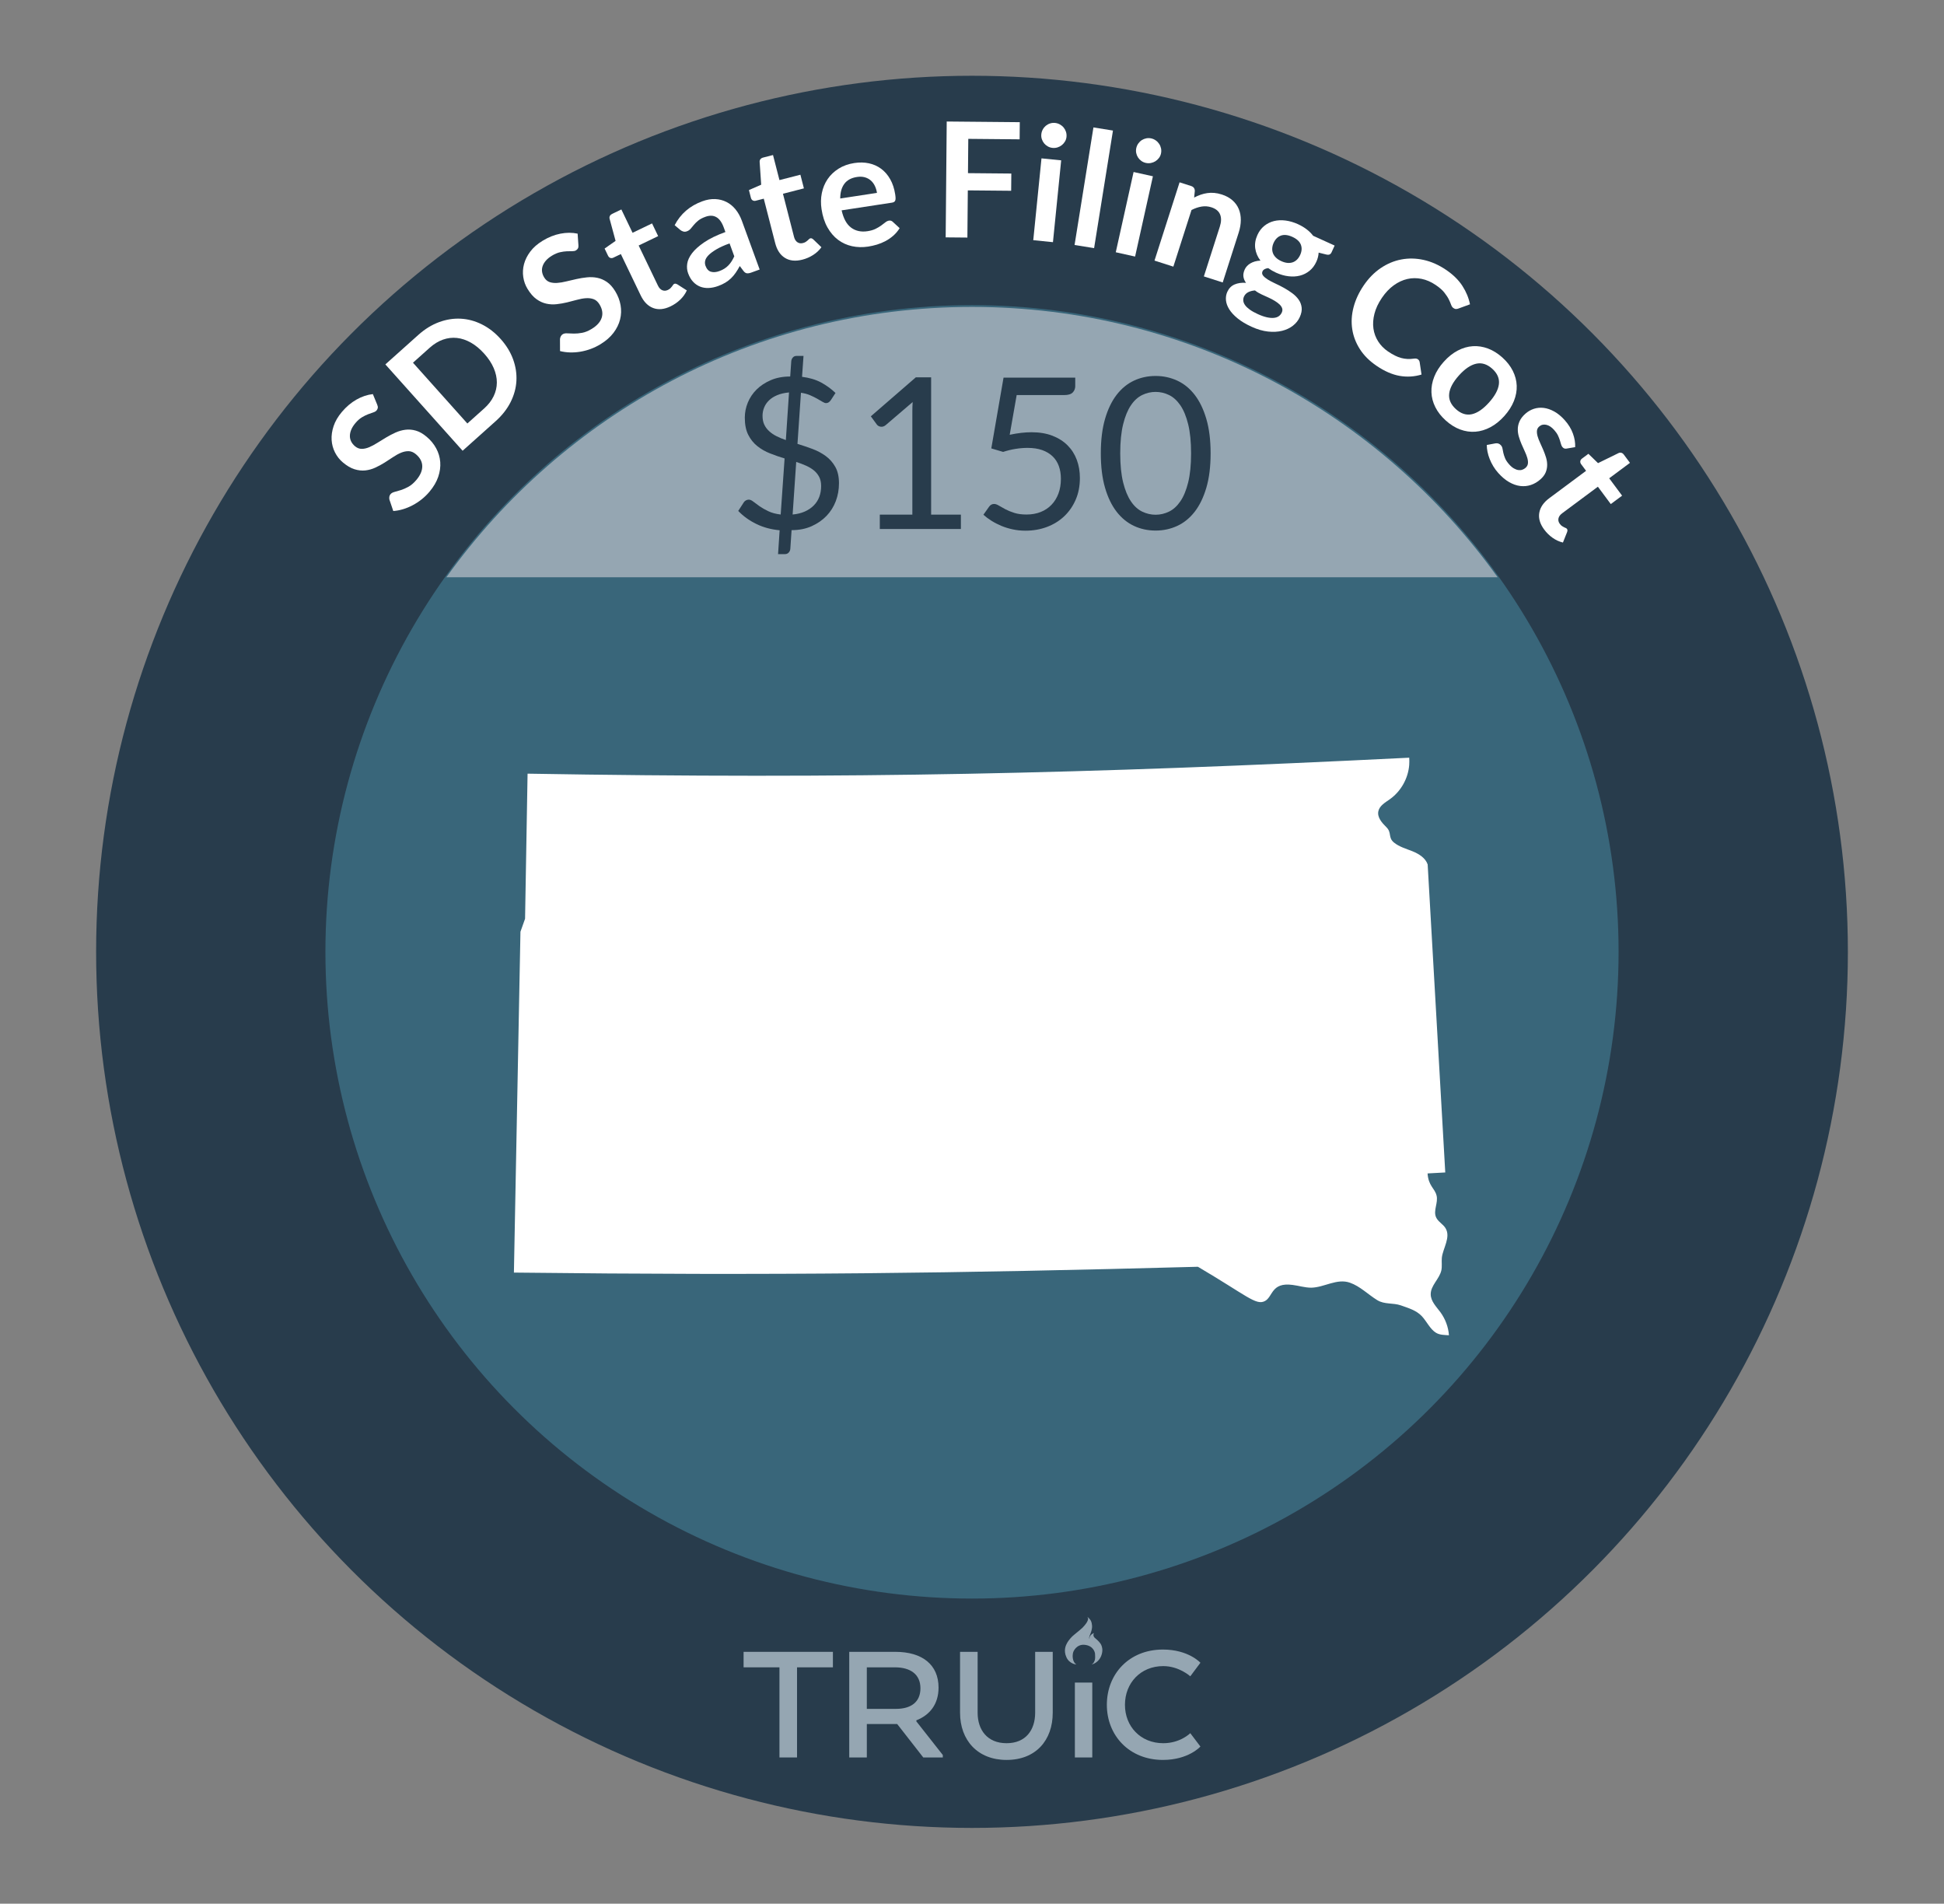
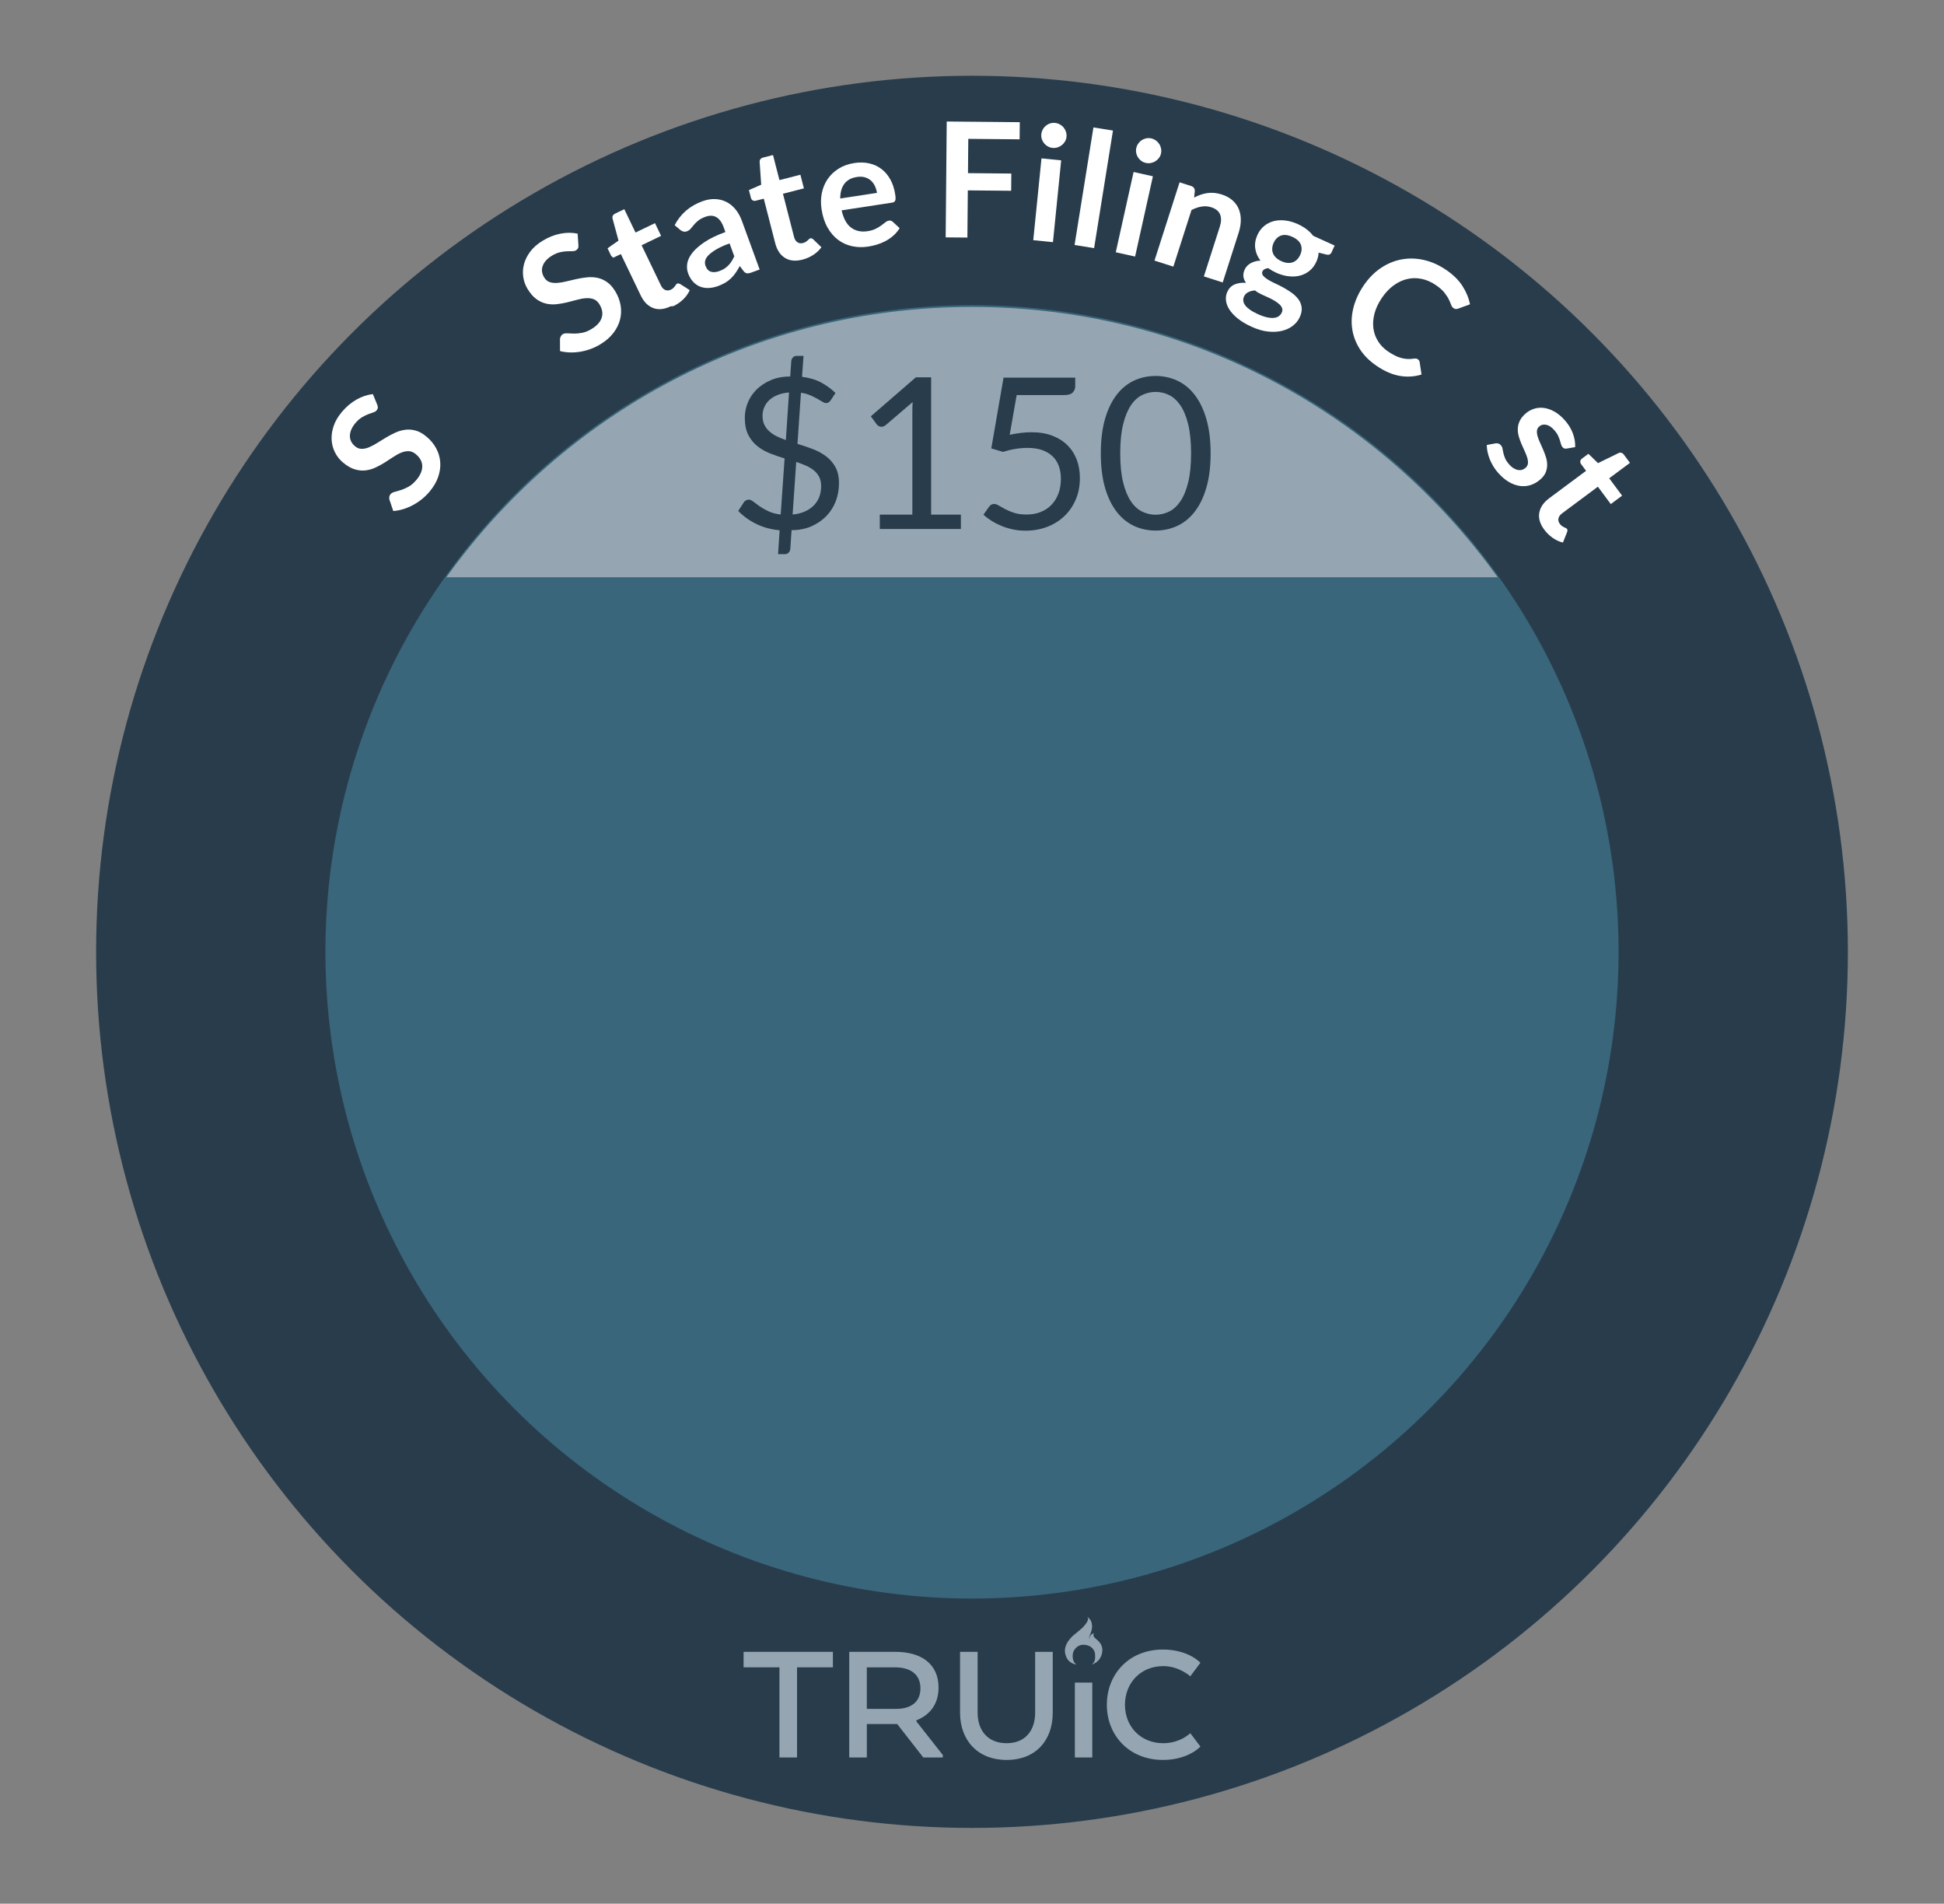
<svg xmlns="http://www.w3.org/2000/svg" id="k" data-name="South Dakota" viewBox="0 0 206.27 201.946">
  <rect x="0" y="0" width="206.27" height="201.946" fill="#808080" stroke="none" />
  <defs>
    <style>
      .az {
        fill: #fff;
      }

      .ba {
        fill: #95a6b2;
      }

      .bb {
        fill: #283c4c;
      }

      .bc {
        fill: #39667a;
      }
    </style>
  </defs>
  <circle class="bb" cx="103.135" cy="100.973" r="92.936" />
  <circle class="bc" cx="103.135" cy="100.973" r="68.606" />
  <g>
    <path class="az" d="M40.025,42.933c.055,.128,.075,.239,.062,.335-.015,.096-.058,.187-.131,.273s-.188,.156-.348,.208c-.158,.052-.341,.116-.547,.194-.206,.077-.427,.188-.66,.327-.233,.141-.464,.345-.69,.613-.204,.242-.353,.479-.446,.708-.093,.229-.14,.448-.14,.66,0,.21,.047,.408,.141,.591,.094,.184,.228,.348,.4,.495,.221,.185,.458,.279,.709,.279,.251,0,.515-.056,.79-.172,.276-.116,.564-.269,.866-.46,.302-.19,.613-.382,.935-.573,.321-.193,.653-.366,.996-.522,.343-.155,.694-.255,1.054-.3,.361-.046,.729-.015,1.106,.092,.377,.107,.761,.325,1.149,.654,.426,.357,.762,.765,1.009,1.224,.248,.456,.392,.941,.432,1.453,.039,.512-.032,1.035-.214,1.571s-.491,1.063-.931,1.584c-.251,.299-.529,.569-.833,.81-.303,.24-.621,.448-.954,.623-.333,.176-.673,.315-1.021,.42-.346,.103-.689,.167-1.029,.191l-.411-1.214c-.021-.098-.022-.198-.007-.301,.016-.102,.058-.193,.127-.275,.091-.107,.234-.188,.429-.239s.419-.116,.672-.195c.253-.08,.521-.198,.805-.354,.284-.157,.563-.397,.838-.723,.42-.498,.627-.983,.622-1.456-.007-.472-.23-.894-.672-1.267-.247-.209-.5-.316-.761-.325-.26-.007-.529,.046-.808,.159-.277,.114-.562,.271-.855,.468-.293,.199-.596,.396-.908,.59-.314,.196-.641,.373-.981,.53-.34,.157-.694,.255-1.061,.295-.366,.039-.748-.003-1.145-.126s-.81-.365-1.238-.728c-.343-.288-.618-.638-.828-1.048-.21-.411-.329-.853-.36-1.328-.029-.474,.041-.965,.211-1.473,.17-.51,.461-1.009,.874-1.499,.468-.554,.985-.992,1.554-1.314,.566-.321,1.146-.515,1.736-.581l.463,1.125Z" />
-     <path class="az" d="M53.121,35.959c.602,.672,1.041,1.39,1.319,2.15,.278,.763,.396,1.528,.354,2.296-.042,.769-.249,1.519-.618,2.253s-.901,1.411-1.594,2.03l-3.496,3.128-8.196-9.159,3.497-3.129c.692-.619,1.425-1.071,2.197-1.355,.771-.284,1.541-.406,2.308-.365,.767,.04,1.513,.241,2.239,.604,.726,.361,1.389,.877,1.99,1.548Zm-1.742,1.56c-.449-.502-.921-.893-1.413-1.171-.491-.277-.986-.444-1.483-.498-.496-.054-.988,.005-1.478,.177s-.958,.457-1.405,.857l-1.78,1.593,5.77,6.448,1.78-1.592c.447-.4,.783-.834,1.008-1.302,.226-.467,.338-.95,.34-1.449,.002-.5-.108-1.01-.33-1.529-.223-.521-.558-1.031-1.008-1.534Z" />
    <path class="az" d="M61.375,26.003c.012,.14-.004,.252-.048,.339-.044,.085-.114,.158-.21,.217-.098,.06-.229,.089-.396,.088-.167-.002-.36,.002-.581,.01-.22,.009-.463,.043-.729,.103-.266,.06-.548,.181-.849,.364-.271,.165-.486,.341-.646,.529-.161,.188-.275,.382-.342,.583-.068,.2-.085,.4-.055,.604,.031,.204,.106,.402,.225,.595,.15,.247,.346,.411,.583,.492,.238,.078,.507,.107,.806,.085,.298-.022,.619-.076,.966-.162,.347-.085,.702-.168,1.068-.248,.366-.082,.735-.142,1.11-.18,.373-.039,.739-.024,1.095,.048,.356,.071,.696,.218,1.02,.438,.324,.22,.618,.549,.885,.983,.289,.474,.479,.968,.569,1.479s.074,1.018-.051,1.515c-.124,.498-.357,.972-.699,1.423-.342,.452-.804,.854-1.384,1.209-.334,.203-.683,.372-1.046,.504-.365,.133-.732,.229-1.104,.291-.371,.061-.738,.085-1.1,.073-.362-.011-.709-.059-1.039-.143l-.005-1.282c.012-.099,.041-.195,.088-.287s.116-.166,.208-.222c.121-.073,.281-.104,.482-.09,.201,.013,.434,.021,.699,.026,.264,.004,.557-.023,.876-.082s.66-.199,1.022-.421c.557-.34,.906-.733,1.051-1.184,.143-.449,.064-.921-.236-1.415-.168-.275-.375-.458-.619-.548s-.516-.124-.815-.104c-.3,.02-.62,.077-.96,.173-.341,.094-.69,.185-1.049,.271-.359,.086-.725,.15-1.098,.191-.373,.043-.74,.023-1.1-.056-.361-.079-.709-.238-1.047-.481-.337-.242-.651-.603-.943-1.082-.234-.382-.385-.8-.453-1.256-.07-.456-.044-.913,.077-1.373,.122-.459,.343-.903,.665-1.332s.757-.811,1.304-1.145c.618-.377,1.249-.63,1.89-.755,.64-.125,1.25-.126,1.83-.003l.084,1.214Z" />
-     <path class="az" d="M71.153,32.498c-.679,.326-1.296,.386-1.849,.177-.553-.21-.992-.654-1.319-1.333l-2.109-4.39-.797,.383c-.103,.049-.206,.06-.312,.028s-.19-.113-.255-.246l-.36-.75,1.164-.815-.632-2.336c-.029-.111-.02-.214,.027-.307,.047-.091,.127-.164,.238-.219l.981-.47,1.189,2.474,2.068-.994,.647,1.348-2.068,.996,2.048,4.259c.118,.244,.271,.407,.46,.486,.188,.079,.385,.069,.589-.029,.118-.056,.21-.117,.274-.184,.066-.066,.121-.129,.165-.188s.083-.114,.115-.164,.071-.086,.117-.108c.056-.025,.108-.034,.159-.024,.049,.013,.107,.035,.175,.071l1.009,.646c-.166,.363-.398,.689-.699,.979s-.644,.525-1.026,.71Z" />
+     <path class="az" d="M71.153,32.498c-.679,.326-1.296,.386-1.849,.177-.553-.21-.992-.654-1.319-1.333l-2.109-4.39-.797,.383s-.19-.113-.255-.246l-.36-.75,1.164-.815-.632-2.336c-.029-.111-.02-.214,.027-.307,.047-.091,.127-.164,.238-.219l.981-.47,1.189,2.474,2.068-.994,.647,1.348-2.068,.996,2.048,4.259c.118,.244,.271,.407,.46,.486,.188,.079,.385,.069,.589-.029,.118-.056,.21-.117,.274-.184,.066-.066,.121-.129,.165-.188s.083-.114,.115-.164,.071-.086,.117-.108c.056-.025,.108-.034,.159-.024,.049,.013,.107,.035,.175,.071l1.009,.646c-.166,.363-.398,.689-.699,.979s-.644,.525-1.026,.71Z" />
    <path class="az" d="M80.603,28.591l-.887,.323c-.188,.068-.344,.094-.471,.076-.127-.017-.248-.101-.362-.252l-.389-.518c-.14,.261-.284,.5-.432,.713-.147,.214-.312,.408-.489,.581-.178,.174-.379,.328-.601,.464-.222,.135-.479,.256-.772,.363-.346,.125-.682,.196-1.009,.209s-.63-.035-.908-.145c-.278-.111-.526-.283-.745-.519-.219-.234-.395-.536-.529-.906-.113-.309-.144-.645-.092-1.005,.053-.36,.224-.732,.513-1.113s.719-.766,1.288-1.155c.57-.39,1.32-.754,2.252-1.095l-.176-.482c-.202-.553-.467-.92-.795-1.1-.328-.183-.714-.191-1.156-.03-.318,.116-.571,.25-.758,.403-.186,.152-.34,.304-.462,.453-.124,.151-.238,.288-.344,.411-.106,.123-.238,.214-.399,.271-.133,.05-.26,.057-.381,.021-.12-.034-.229-.091-.324-.171l-.59-.5c.628-1.206,1.607-2.051,2.938-2.537,.479-.175,.936-.252,1.367-.232,.434,.021,.831,.122,1.193,.307,.363,.184,.684,.445,.961,.785,.277,.339,.501,.74,.67,1.203l1.889,5.175Zm-4.282,.169c.202-.073,.382-.16,.539-.259,.157-.1,.298-.214,.423-.342s.238-.272,.34-.431c.102-.159,.198-.339,.289-.538l-.501-1.37c-.575,.209-1.043,.42-1.401,.634-.36,.214-.637,.419-.829,.616-.193,.198-.312,.391-.355,.577-.044,.186-.034,.367,.03,.544,.129,.348,.321,.561,.581,.636s.554,.053,.885-.067Z" />
    <path class="az" d="M85.135,27.545c-.73,.187-1.346,.124-1.848-.188s-.846-.834-1.033-1.564l-1.213-4.717-.855,.219c-.11,.029-.214,.018-.312-.033-.098-.051-.164-.146-.201-.29l-.207-.808,1.301-.57-.164-2.415c-.006-.116,.023-.214,.086-.294,.064-.082,.157-.137,.277-.168l1.055-.271,.684,2.659,2.223-.57,.372,1.448-2.223,.571,1.175,4.578c.068,.262,.188,.452,.357,.565,.17,.114,.364,.144,.584,.087,.126-.032,.228-.073,.305-.126,.078-.053,.144-.103,.199-.152,.055-.049,.102-.096,.144-.138,.042-.043,.087-.07,.136-.084,.061-.015,.115-.014,.16,.009,.047,.02,.1,.054,.159,.103l.862,.832c-.232,.323-.525,.596-.877,.821s-.733,.392-1.145,.497Z" />
    <path class="az" d="M90.659,17.294c.544-.083,1.057-.073,1.54,.03,.482,.104,.915,.297,1.297,.58,.381,.283,.701,.651,.96,1.109,.259,.456,.437,.994,.531,1.616,.024,.157,.037,.288,.039,.394,.002,.106-.012,.191-.039,.256s-.069,.114-.128,.148c-.057,.035-.134,.059-.229,.073l-5.328,.814c.197,.877,.535,1.489,1.013,1.84,.479,.352,1.059,.476,1.742,.371,.336-.053,.62-.135,.852-.251,.231-.115,.432-.235,.599-.358,.167-.122,.313-.233,.439-.333,.125-.1,.252-.159,.381-.179,.084-.014,.16-.008,.227,.017s.127,.063,.182,.118l.72,.664c-.188,.304-.411,.568-.669,.795-.258,.225-.533,.416-.828,.573-.295,.156-.6,.282-.914,.377-.315,.094-.624,.163-.927,.21-.6,.091-1.172,.077-1.718-.043s-1.039-.346-1.479-.676c-.44-.332-.813-.768-1.12-1.309-.306-.541-.518-1.189-.632-1.946-.091-.587-.08-1.154,.031-1.702,.111-.547,.315-1.04,.612-1.479,.297-.438,.686-.808,1.163-1.109,.479-.303,1.04-.504,1.684-.602Zm.27,1.48c-.604,.092-1.052,.335-1.341,.729-.29,.394-.435,.911-.434,1.554l3.898-.596c-.041-.27-.116-.518-.226-.744s-.253-.419-.432-.574c-.179-.157-.391-.269-.637-.338-.245-.068-.522-.079-.83-.031Z" />
    <path class="az" d="M108.205,12.961l-.016,1.819-5.448-.05-.033,3.638,4.599,.042-.017,1.827-4.599-.042-.045,5.007-2.304-.021,.111-12.291,7.751,.071Z" />
    <path class="az" d="M112.597,17.01l-.872,8.679-2.089-.21,.872-8.679,2.089,.21Zm.566-2.497c-.018,.181-.072,.346-.161,.497-.089,.149-.2,.278-.333,.384-.133,.107-.285,.188-.456,.242-.171,.054-.349,.071-.535,.053-.18-.019-.347-.071-.501-.158-.153-.086-.283-.194-.39-.324-.106-.131-.187-.279-.241-.443-.056-.165-.074-.338-.056-.518,.019-.187,.071-.358,.159-.514,.086-.157,.195-.288,.325-.396,.13-.105,.279-.187,.447-.24,.167-.055,.342-.073,.522-.055,.186,.019,.357,.071,.514,.158s.289,.195,.398,.326,.192,.281,.249,.452,.076,.35,.058,.535Z" />
    <path class="az" d="M118.092,13.85l-2.001,12.471-2.073-.332,2.002-12.472,2.072,.333Z" />
    <path class="az" d="M122.331,18.701l-1.891,8.515-2.05-.456,1.891-8.513,2.05,.454Zm.857-2.412c-.04,.178-.112,.335-.219,.474-.106,.14-.231,.253-.376,.344-.145,.09-.305,.15-.481,.185-.176,.034-.354,.03-.537-.01-.177-.04-.337-.111-.479-.216-.143-.105-.259-.228-.349-.369-.092-.143-.154-.298-.188-.469s-.032-.344,.007-.521c.041-.183,.113-.346,.218-.491,.104-.145,.229-.264,.37-.354,.143-.09,.299-.153,.473-.188,.174-.033,.348-.031,.525,.008,.182,.04,.346,.114,.49,.219,.146,.104,.265,.229,.357,.371,.094,.142,.158,.302,.195,.478,.035,.178,.033,.356-.007,.539Z" />
    <path class="az" d="M122.499,27.646l2.661-8.305,1.223,.391c.26,.083,.391,.259,.394,.527l-.072,.7c.223-.119,.449-.218,.681-.3,.231-.081,.467-.139,.707-.174,.241-.037,.488-.043,.744-.021,.254,.022,.521,.078,.803,.168,.453,.145,.83,.352,1.132,.618,.302,.266,.525,.575,.671,.929s.217,.741,.215,1.167c-.002,.424-.077,.868-.226,1.332l-1.694,5.287-2-.642,1.694-5.285c.163-.508,.171-.938,.025-1.291s-.453-.604-.923-.756c-.346-.11-.694-.136-1.047-.076s-.707,.182-1.062,.365l-1.925,6.006-2-.641Z" />
    <path class="az" d="M137.738,23.789c.34,.155,.644,.336,.911,.542,.268,.205,.495,.432,.681,.679l2.283,1.039-.324,.711c-.055,.119-.128,.198-.22,.236-.093,.04-.22,.037-.382-.005l-.771-.192c-.009,.157-.033,.317-.073,.48-.04,.162-.097,.326-.173,.491-.178,.391-.418,.71-.72,.956-.302,.245-.642,.417-1.018,.513-.377,.096-.783,.119-1.217,.066-.435-.051-.873-.178-1.317-.379-.299-.137-.576-.298-.835-.483-.315,.038-.517,.15-.603,.337-.072,.161-.053,.312,.06,.455,.113,.143,.282,.283,.508,.425,.226,.14,.49,.278,.795,.418,.304,.138,.61,.293,.918,.464,.308,.172,.6,.359,.874,.562,.275,.203,.501,.43,.677,.679,.177,.248,.283,.527,.32,.835,.038,.308-.029,.649-.202,1.027-.159,.352-.401,.653-.725,.906-.324,.253-.708,.434-1.153,.543s-.941,.136-1.487,.077c-.547-.059-1.124-.226-1.732-.503-.604-.274-1.101-.571-1.491-.89-.391-.317-.688-.64-.892-.966s-.319-.648-.349-.966c-.029-.319,.019-.615,.143-.889,.169-.371,.425-.631,.767-.78s.748-.208,1.219-.174c-.146-.198-.238-.413-.275-.647-.036-.235,.012-.497,.144-.786,.054-.117,.13-.232,.229-.339,.098-.108,.219-.204,.359-.289,.143-.085,.303-.153,.482-.206,.179-.052,.376-.082,.592-.09-.305-.399-.488-.832-.554-1.297-.065-.466,.013-.942,.233-1.427,.179-.392,.418-.71,.721-.956,.301-.245,.644-.416,1.027-.514,.383-.096,.793-.114,1.232-.059,.438,.056,.884,.188,1.338,.394Zm-1.732,9.364c.071-.158,.084-.309,.037-.45-.048-.144-.139-.277-.273-.406-.135-.128-.303-.254-.506-.378-.201-.123-.422-.239-.662-.349-.24-.108-.487-.222-.742-.338-.256-.116-.489-.257-.7-.422-.271,.021-.509,.081-.714,.184-.206,.104-.357,.26-.453,.471-.063,.14-.088,.286-.073,.438s.077,.309,.189,.465c.112,.158,.278,.315,.499,.475,.22,.16,.505,.319,.855,.479,.356,.163,.676,.273,.959,.336s.531,.083,.742,.062c.212-.021,.387-.08,.525-.18,.139-.099,.244-.229,.316-.386Zm-.05-5.45c.237,.109,.458,.17,.662,.187,.205,.014,.392-.008,.56-.069,.167-.06,.316-.157,.449-.29,.132-.132,.241-.295,.328-.484,.179-.393,.203-.756,.072-1.093-.13-.337-.43-.612-.898-.826-.47-.213-.874-.258-1.213-.136-.34,.123-.598,.38-.777,.772-.084,.185-.133,.371-.146,.558-.015,.188,.011,.365,.074,.534,.062,.169,.169,.326,.317,.471,.148,.146,.339,.271,.571,.377Z" />
    <path class="az" d="M150.449,38.117c.103,.07,.164,.17,.186,.301l.197,1.315c-.76,.23-1.534,.277-2.321,.141-.786-.138-1.603-.492-2.446-1.065-.755-.512-1.346-1.102-1.773-1.769-.427-.667-.698-1.375-.812-2.124-.115-.749-.069-1.52,.137-2.312,.205-.791,.564-1.565,1.076-2.32,.52-.765,1.121-1.378,1.805-1.841,.686-.464,1.413-.77,2.185-.917,.771-.147,1.563-.132,2.377,.047,.813,.18,1.606,.531,2.38,1.057,.756,.512,1.333,1.082,1.734,1.707,.401,.624,.668,1.273,.801,1.944l-1.23,.45c-.075,.03-.156,.048-.244,.049-.088,.004-.183-.03-.285-.101-.108-.073-.189-.19-.245-.351-.055-.161-.136-.349-.243-.566-.105-.216-.264-.456-.471-.72-.207-.266-.515-.535-.924-.812-.478-.325-.974-.541-1.487-.646-.514-.105-1.02-.103-1.519,.012-.498,.113-.979,.336-1.441,.67-.463,.333-.881,.776-1.258,1.329-.388,.572-.652,1.136-.793,1.691-.141,.555-.176,1.078-.106,1.571s.237,.946,.503,1.362c.265,.418,.613,.771,1.045,1.065,.258,.174,.5,.318,.729,.432,.227,.114,.449,.2,.667,.259,.217,.059,.437,.092,.659,.104,.222,.01,.458-.002,.709-.037,.075-.012,.146-.012,.217-.003,.068,.01,.134,.036,.195,.076Z" />
-     <path class="az" d="M159.411,37.925c.484,.436,.854,.908,1.108,1.417,.255,.511,.393,1.034,.413,1.57,.021,.537-.078,1.079-.298,1.63-.219,.549-.558,1.079-1.015,1.589-.462,.516-.954,.91-1.478,1.188-.522,.277-1.054,.436-1.594,.478-.539,.041-1.076-.037-1.61-.235-.534-.197-1.044-.514-1.528-.95-.485-.436-.856-.908-1.112-1.421-.257-.512-.394-1.038-.413-1.582-.02-.542,.079-1.089,.297-1.641,.217-.551,.556-1.084,1.018-1.599,.459-.511,.949-.902,1.475-1.179,.525-.274,1.056-.43,1.594-.464,.538-.036,1.075,.046,1.611,.246,.537,.2,1.047,.519,1.532,.953Zm-4.923,5.484c.54,.484,1.103,.661,1.688,.531,.584-.13,1.191-.545,1.82-1.245,.627-.7,.977-1.35,1.047-1.949,.069-.599-.165-1.142-.705-1.626-.548-.492-1.119-.671-1.711-.536-.593,.134-1.201,.549-1.826,1.244-.625,.697-.97,1.344-1.035,1.943-.066,.6,.175,1.146,.723,1.638Z" />
    <path class="az" d="M166.254,47.583c-.105,.018-.192,.016-.262-.006-.069-.022-.136-.069-.2-.141-.067-.076-.12-.177-.153-.302-.036-.123-.078-.266-.127-.428-.05-.161-.118-.334-.206-.518-.088-.183-.221-.374-.398-.572-.275-.31-.558-.494-.848-.554-.29-.061-.54,.003-.751,.191-.139,.124-.216,.275-.23,.45-.014,.177,.01,.371,.072,.586s.15,.442,.263,.683c.112,.241,.225,.491,.334,.751,.11,.258,.206,.521,.29,.789,.083,.269,.125,.536,.126,.805,0,.27-.051,.532-.155,.789-.105,.257-.289,.503-.551,.737-.312,.279-.652,.48-1.019,.602-.366,.122-.743,.159-1.132,.11-.389-.048-.781-.185-1.178-.413-.396-.227-.781-.549-1.154-.968-.201-.223-.376-.46-.527-.71-.15-.249-.277-.503-.381-.765-.104-.261-.182-.518-.232-.771-.053-.254-.078-.495-.077-.724l.919-.172c.113-.017,.217-.012,.312,.019,.095,.029,.186,.092,.272,.189s.141,.214,.164,.35c.022,.136,.053,.288,.091,.459,.039,.172,.099,.358,.183,.562,.082,.203,.229,.424,.441,.66,.166,.187,.33,.326,.494,.419,.163,.093,.319,.152,.469,.174,.148,.022,.289,.012,.42-.034,.131-.044,.247-.111,.349-.202,.151-.136,.235-.293,.252-.471s-.007-.374-.069-.588c-.062-.214-.15-.442-.265-.687-.115-.242-.229-.495-.34-.757-.112-.261-.208-.527-.289-.801s-.119-.547-.113-.822c.006-.274,.069-.548,.191-.82,.121-.271,.326-.536,.613-.793,.267-.238,.566-.411,.901-.521,.336-.109,.685-.142,1.048-.097,.362,.044,.734,.171,1.116,.382,.381,.211,.752,.516,1.11,.917,.399,.448,.69,.922,.87,1.422,.182,.5,.26,.98,.238,1.44l-.881,.149Z" />
    <path class="az" d="M163.851,56.181c-.449-.604-.625-1.198-.525-1.781,.101-.582,.453-1.099,1.058-1.548l3.908-2.906-.527-.709c-.067-.092-.097-.191-.086-.302,.01-.109,.073-.208,.192-.297l.668-.497,1.021,.989,2.174-1.065c.104-.05,.206-.06,.305-.031,.1,.029,.186,.094,.26,.193l.65,.873-2.204,1.638,1.37,1.843-1.201,.893-1.369-1.843-3.793,2.82c-.218,.163-.348,.344-.39,.544-.042,.201,.005,.392,.141,.574,.077,.104,.155,.183,.232,.234s.149,.094,.216,.126c.065,.032,.127,.059,.182,.081,.057,.021,.1,.054,.129,.096,.037,.05,.056,.1,.055,.15-.002,.051-.014,.112-.037,.186l-.443,1.112c-.387-.093-.752-.259-1.092-.499-.342-.241-.64-.532-.893-.874Z" />
  </g>
  <path class="ba" d="M158.912,61.24c-12.448-17.36-32.784-28.682-55.777-28.682s-43.328,11.322-55.776,28.682h111.553Z" />
  <g>
    <path class="bb" d="M82.724,56.251c-.904-.082-1.729-.305-2.471-.667-.744-.362-1.383-.823-1.922-1.384l.594-.918c.053-.082,.127-.149,.225-.202,.098-.052,.197-.078,.303-.078,.141,0,.303,.071,.48,.213,.18,.142,.4,.304,.662,.487s.572,.36,.936,.531c.361,.173,.797,.289,1.305,.348l.414-5.948c-.521-.157-1.035-.335-1.539-.534-.504-.197-.957-.456-1.355-.774-.4-.318-.721-.719-.965-1.202-.242-.482-.363-1.088-.363-1.813,0-.547,.105-1.08,.318-1.601s.523-.982,.93-1.387c.408-.404,.91-.736,1.508-.994,.598-.259,1.285-.388,2.061-.388l.113-1.636c.014-.142,.07-.27,.168-.381,.096-.112,.227-.168,.391-.168h.74l-.156,2.218c.783,.097,1.459,.299,2.027,.604,.566,.307,1.076,.677,1.523,1.109l-.482,.74c-.148,.224-.32,.336-.516,.336-.104,0-.232-.047-.385-.141-.154-.093-.338-.201-.555-.324s-.467-.247-.752-.37c-.283-.123-.607-.211-.975-.263l-.369,5.422c.537,.164,1.068,.345,1.592,.539,.521,.195,.992,.446,1.41,.754,.418,.307,.756,.691,1.014,1.152s.387,1.037,.387,1.727c0,.674-.111,1.308-.336,1.9-.225,.592-.551,1.113-.98,1.562s-.955,.814-1.578,1.096c-.625,.281-1.336,.422-2.135,.422l-.135,2.006c-.016,.142-.072,.267-.174,.375-.1,.107-.229,.162-.387,.162h-.738l.168-2.531Zm-1.814-12.133c0,.358,.062,.67,.189,.936,.127,.265,.303,.498,.527,.699,.223,.202,.484,.378,.783,.527s.623,.283,.975,.403l.336-5.053c-.484,.045-.906,.142-1.26,.292-.355,.148-.646,.336-.873,.56-.229,.224-.398,.476-.51,.756-.113,.28-.168,.573-.168,.88Zm6.217,7.438c0-.374-.068-.694-.207-.964-.139-.269-.328-.5-.566-.694s-.52-.362-.84-.504c-.322-.142-.664-.272-1.031-.392l-.381,5.578c.486-.045,.918-.15,1.295-.318s.693-.383,.951-.645,.453-.566,.584-.913c.129-.348,.195-.729,.195-1.148Z" />
    <path class="bb" d="M93.355,54.592h3.451v-10.945c0-.328,.01-.661,.033-.997l-2.869,2.454c-.074,.059-.148,.102-.223,.128-.076,.026-.146,.04-.213,.04-.113,0-.213-.025-.303-.073-.09-.049-.156-.106-.201-.174l-.629-.862,4.773-4.135h1.625v14.564h3.158v1.523h-8.604v-1.523Z" />
    <path class="bb" d="M114.092,40.936c0,.283-.09,.518-.27,.7s-.48,.274-.906,.274h-5.041l-.74,4.212c.836-.179,1.609-.269,2.318-.269,.836,0,1.574,.123,2.213,.369,.639,.247,1.174,.587,1.607,1.02,.434,.434,.76,.945,.98,1.535s.33,1.232,.33,1.927c0,.852-.148,1.621-.447,2.308-.299,.688-.707,1.275-1.227,1.765s-1.131,.864-1.832,1.126-1.461,.393-2.273,.393c-.471,0-.924-.047-1.355-.141-.434-.094-.838-.219-1.211-.375-.373-.157-.721-.336-1.041-.538-.322-.202-.605-.414-.852-.638l.604-.852c.135-.195,.314-.292,.539-.292,.141,0,.309,.058,.498,.174,.191,.116,.42,.245,.689,.387,.268,.142,.584,.271,.945,.386,.363,.116,.795,.174,1.295,.174,.561,0,1.064-.09,1.512-.269,.449-.179,.832-.435,1.148-.768,.318-.332,.562-.729,.734-1.192s.258-.982,.258-1.558c0-.501-.072-.952-.219-1.355s-.365-.747-.66-1.03c-.297-.284-.664-.505-1.104-.662-.441-.156-.957-.234-1.547-.234-.402,0-.822,.033-1.254,.101-.434,.067-.883,.175-1.346,.325l-1.254-.37,1.299-7.506h7.607v.874Z" />
    <path class="bb" d="M128.453,48.094c0,1.404-.15,2.62-.453,3.646-.303,1.027-.715,1.877-1.238,2.549s-1.141,1.173-1.854,1.502c-.713,.328-1.477,.492-2.291,.492-.822,0-1.586-.164-2.291-.492-.707-.329-1.32-.83-1.844-1.502-.521-.672-.934-1.521-1.232-2.549-.299-1.026-.447-2.242-.447-3.646s.148-2.621,.447-3.652c.299-1.03,.711-1.883,1.232-2.56,.523-.676,1.137-1.178,1.844-1.507,.705-.328,1.469-.492,2.291-.492,.814,0,1.578,.164,2.291,.492,.713,.329,1.33,.831,1.854,1.507,.523,.677,.936,1.529,1.238,2.56,.303,1.031,.453,2.248,.453,3.652Zm-2.072,0c0-1.225-.104-2.254-.309-3.086-.205-.833-.48-1.503-.828-2.012-.348-.508-.75-.871-1.205-1.092s-.93-.33-1.422-.33-.967,.109-1.424,.33c-.455,.221-.855,.584-1.197,1.092-.344,.509-.619,1.179-.824,2.012-.205,.832-.309,1.861-.309,3.086s.104,2.252,.309,3.081,.48,1.497,.824,2.005c.342,.508,.742,.873,1.197,1.093,.457,.22,.93,.331,1.424,.331s.967-.111,1.422-.331,.857-.585,1.205-1.093,.623-1.176,.828-2.005,.309-1.856,.309-3.081Z" />
  </g>
  <g>
    <path class="ba" d="M114.216,176.572s-.726-.037-1.061-.763-.065-1.285,.084-1.545,.456-.633,.735-.847,.851-.71,.881-.742c.028-.03,.374-.386,.488-.617,.096-.195,.158-.335,.065-.484-.027-.044-.054-.074-.007-.039,.043,.032,.19,.162,.257,.259,.074,.107,.178,.228,.216,.656s-.233,1.005-.233,1.005c0,0-.065,.157-.073,.254-.005,.062,.007,.103,.034,.165,.005,.011-.01-.1,0-.159,.015-.079,.038-.14,.14-.261,.018-.022,.054-.055,.082-.076,.159-.119,.238-.132,.25-.138,.015-.007-.003,.014-.003,.014,0,0-.105,.137-.017,.343,.043,.099,.125,.166,.302,.315s.415,.404,.493,.586c.1,.233,.176,.528,.056,.977-.156,.586-.586,.968-1.071,1.098,0,0,.168-.13,.214-.205,0,0,.074-.112,.121-.27s.037-.501,.019-.68c-.019-.177-.205-.838-1.089-.931s-1.201,.717-1.201,.717c0,0-.14,.298-.056,.763s.372,.605,.372,.605Z" />
    <path class="ba" d="M78.9,175.23h9.476v1.643h-3.806v9.561h-1.865v-9.561h-3.805v-1.643Z" />
    <path class="ba" d="M90.109,175.23h4.899c2.845,0,4.578,1.363,4.578,3.791,0,1.756-.923,2.913-2.355,3.474v.112l2.807,3.567v.261h-2.072l-2.769-3.548h-3.221v3.548h-1.866v-11.204Zm4.842,1.643h-2.976v4.407h3.089c1.564,0,2.6-.691,2.6-2.185,0-1.475-1.055-2.222-2.713-2.222Z" />
    <path class="ba" d="M101.867,181.692v-6.462h1.865v6.462c0,1.81,1.018,3.23,3.071,3.23s3.033-1.419,3.033-3.23v-6.462h1.865v6.462c0,2.913-1.789,5.005-4.898,5.005-3.071,0-4.936-2.092-4.936-5.005Z" />
    <rect class="ba" x="114.051" y="178.491" width="1.846" height="7.943" />
    <path class="ba" d="M127.371,185.276s-1.262,1.42-3.975,1.42c-3.599,0-5.953-2.615-5.953-5.846,0-3.267,2.354-5.863,5.953-5.863,2.713,0,3.975,1.4,3.975,1.4l-1.074,1.438s-1.186-1.082-2.864-1.082c-2.411,0-4.069,1.792-4.069,4.108,0,2.297,1.658,4.071,4.069,4.071,1.809,0,2.864-1.064,2.864-1.064l1.074,1.418Z" />
  </g>
-   <path class="az" d="M151.483,91.696l1.868,32.68c-.621,.039-1.249,.071-1.878,.103,.091,1.334,.757,1.564,.952,2.333,.203,.768-.377,1.614-.045,2.329,.21,.464,.721,.703,.991,1.132,.602,.965-.279,2.154-.384,3.156-.04,.438,.038,.893-.049,1.325-.202,.921-1.147,1.615-1.13,2.555,.007,.739,.596,1.308,1.039,1.908,.511,.705,.834,1.56,.894,2.429-.476-.03-.974-.02-1.375-.265-.61-.366-1.004-1.225-1.49-1.745-.593-.639-1.445-.876-2.246-1.162-.816-.285-1.731-.075-2.503-.557-.956-.589-1.818-1.471-2.888-1.845-1.379-.49-2.729,.505-4.105,.528-.677,.003-1.326-.213-1.992-.295-2.288-.304-2.066,1.288-2.947,1.722-.941,.468-1.913-.595-7.088-3.646-25.659,.693-44.813,.938-72.578,.617l.694-36.157,.49-1.379,.266-15.39c34.237,.582,59.086,.016,93.548-1.694,.013,.248,.018,.505,0,.755-.106,1.437-.876,2.807-2.048,3.645-.496,.352-1.101,.686-1.227,1.276-.138,.645,.374,1.226,.841,1.685,.614,.591,.157,1.097,.815,1.639,.568,.461,1.294,.658,1.969,.927,.676,.277,1.366,.701,1.604,1.389Z" />
</svg>